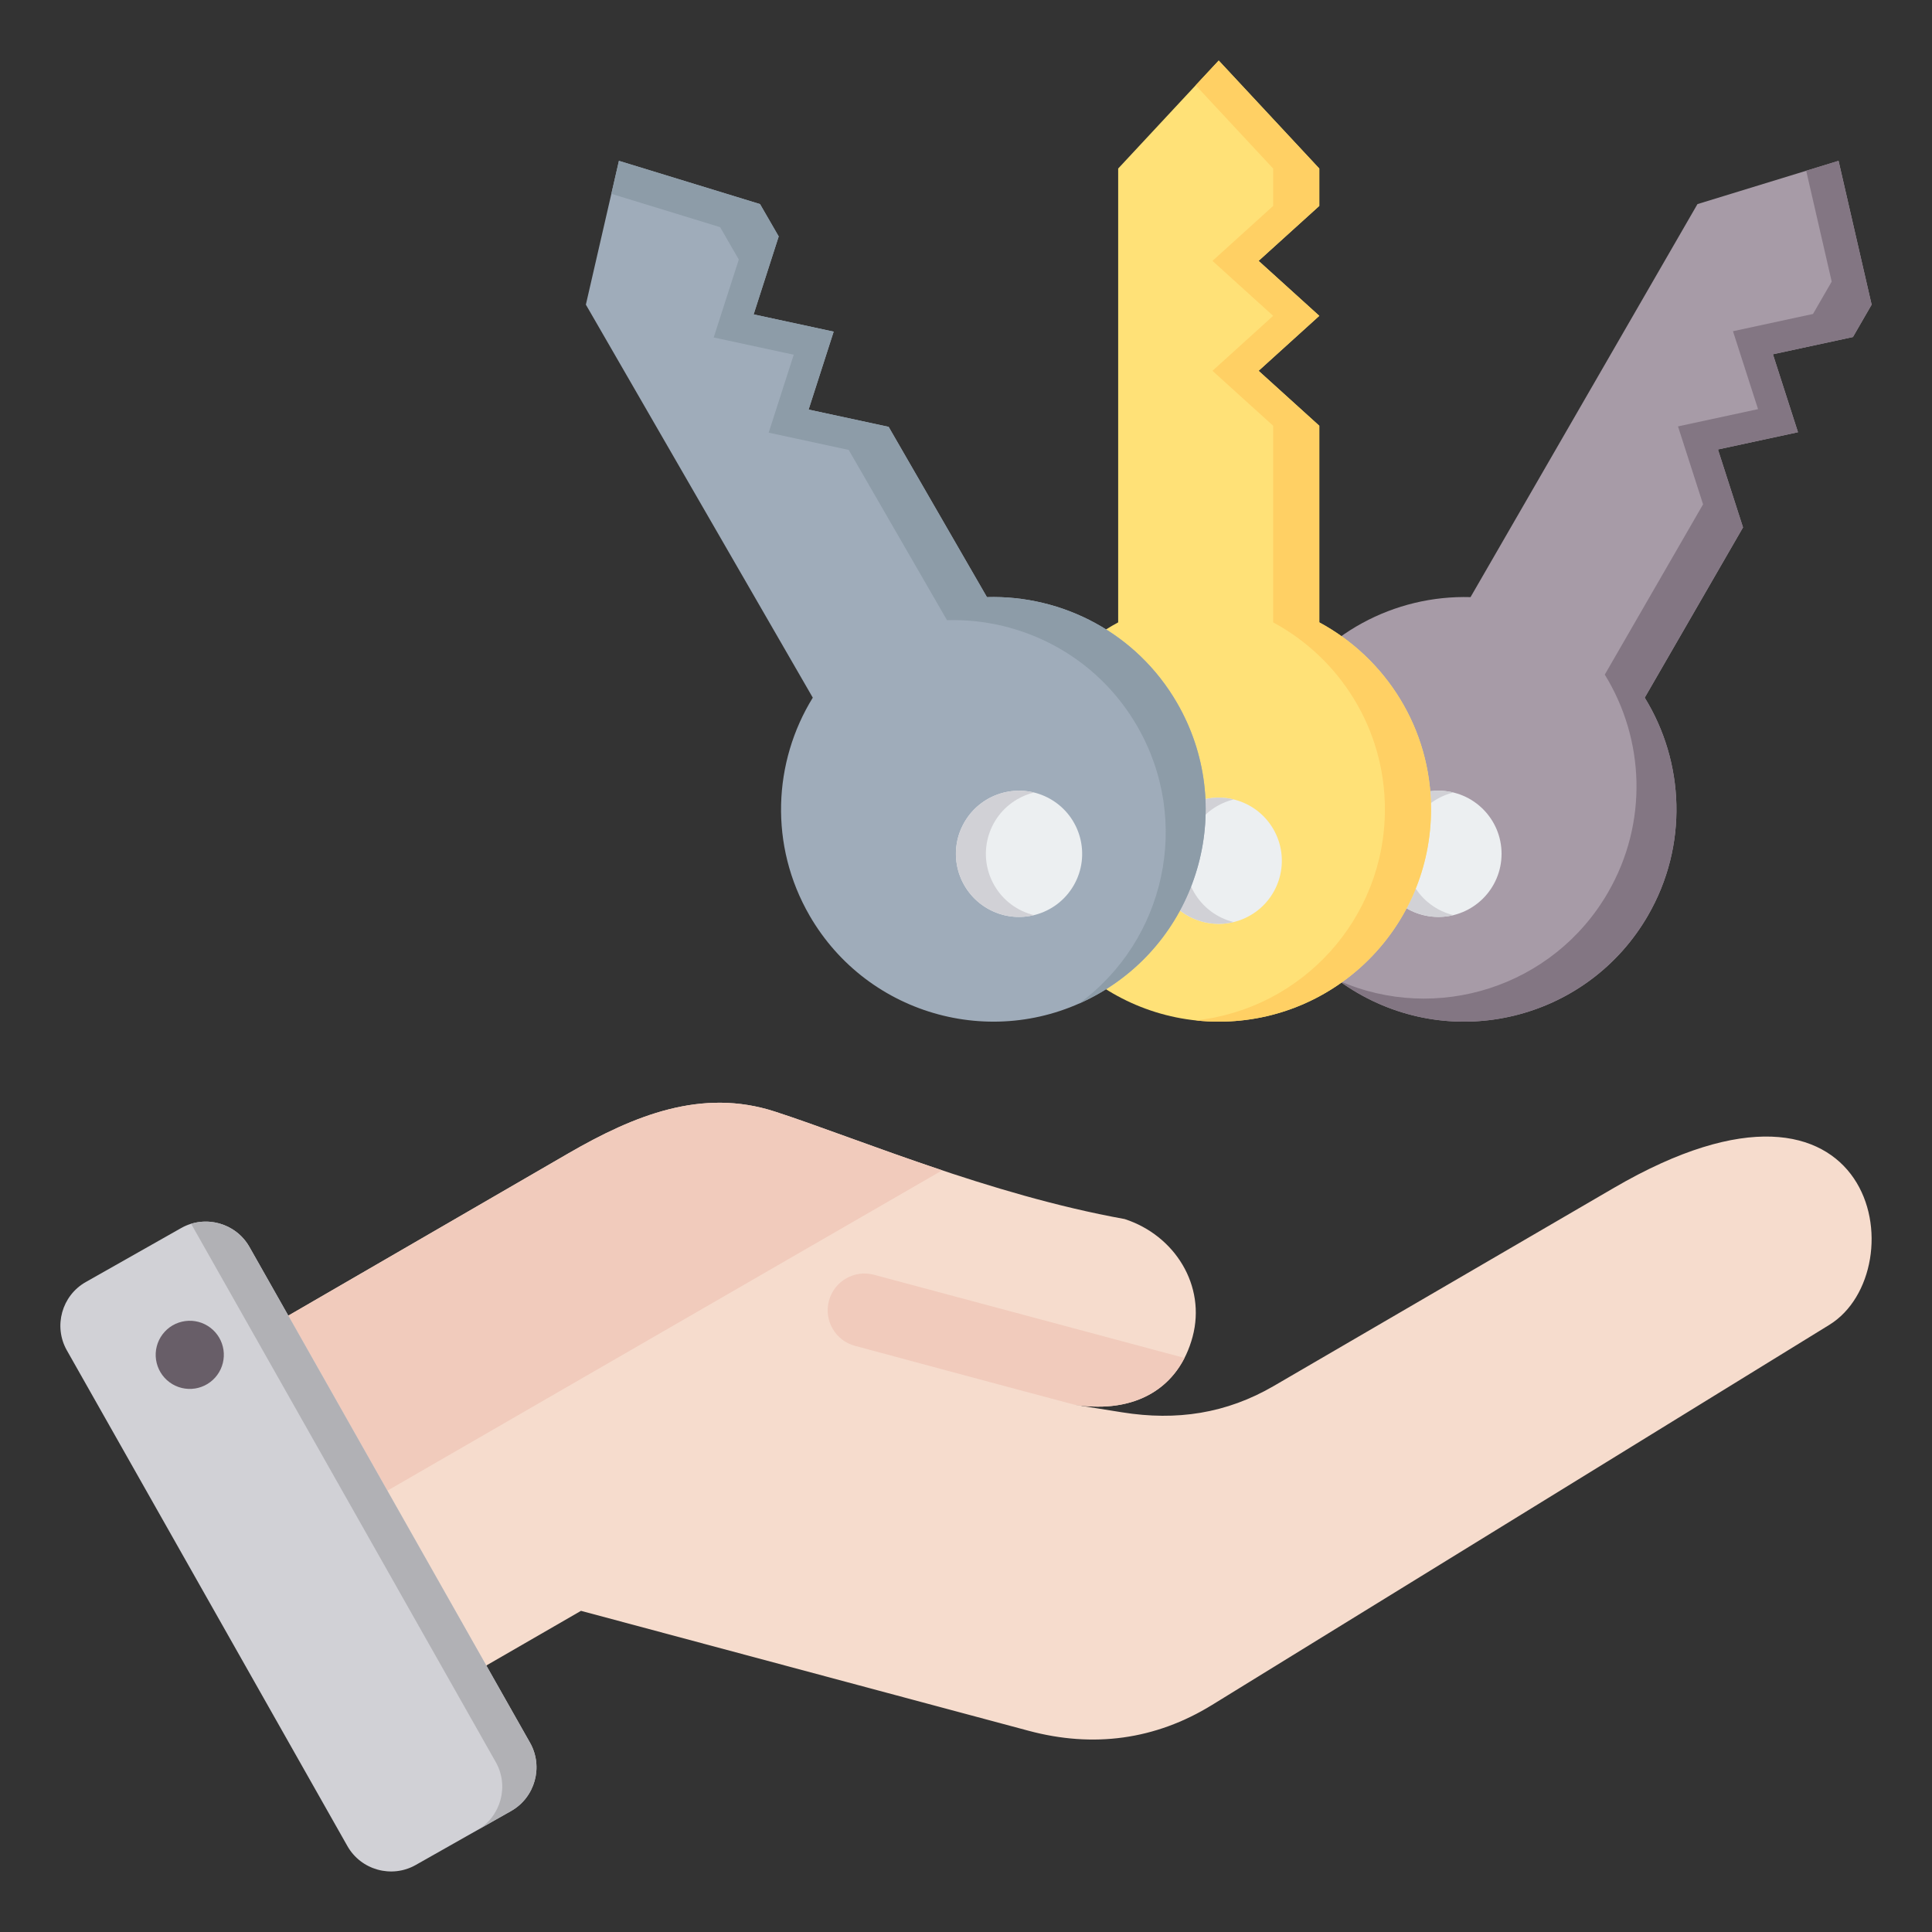
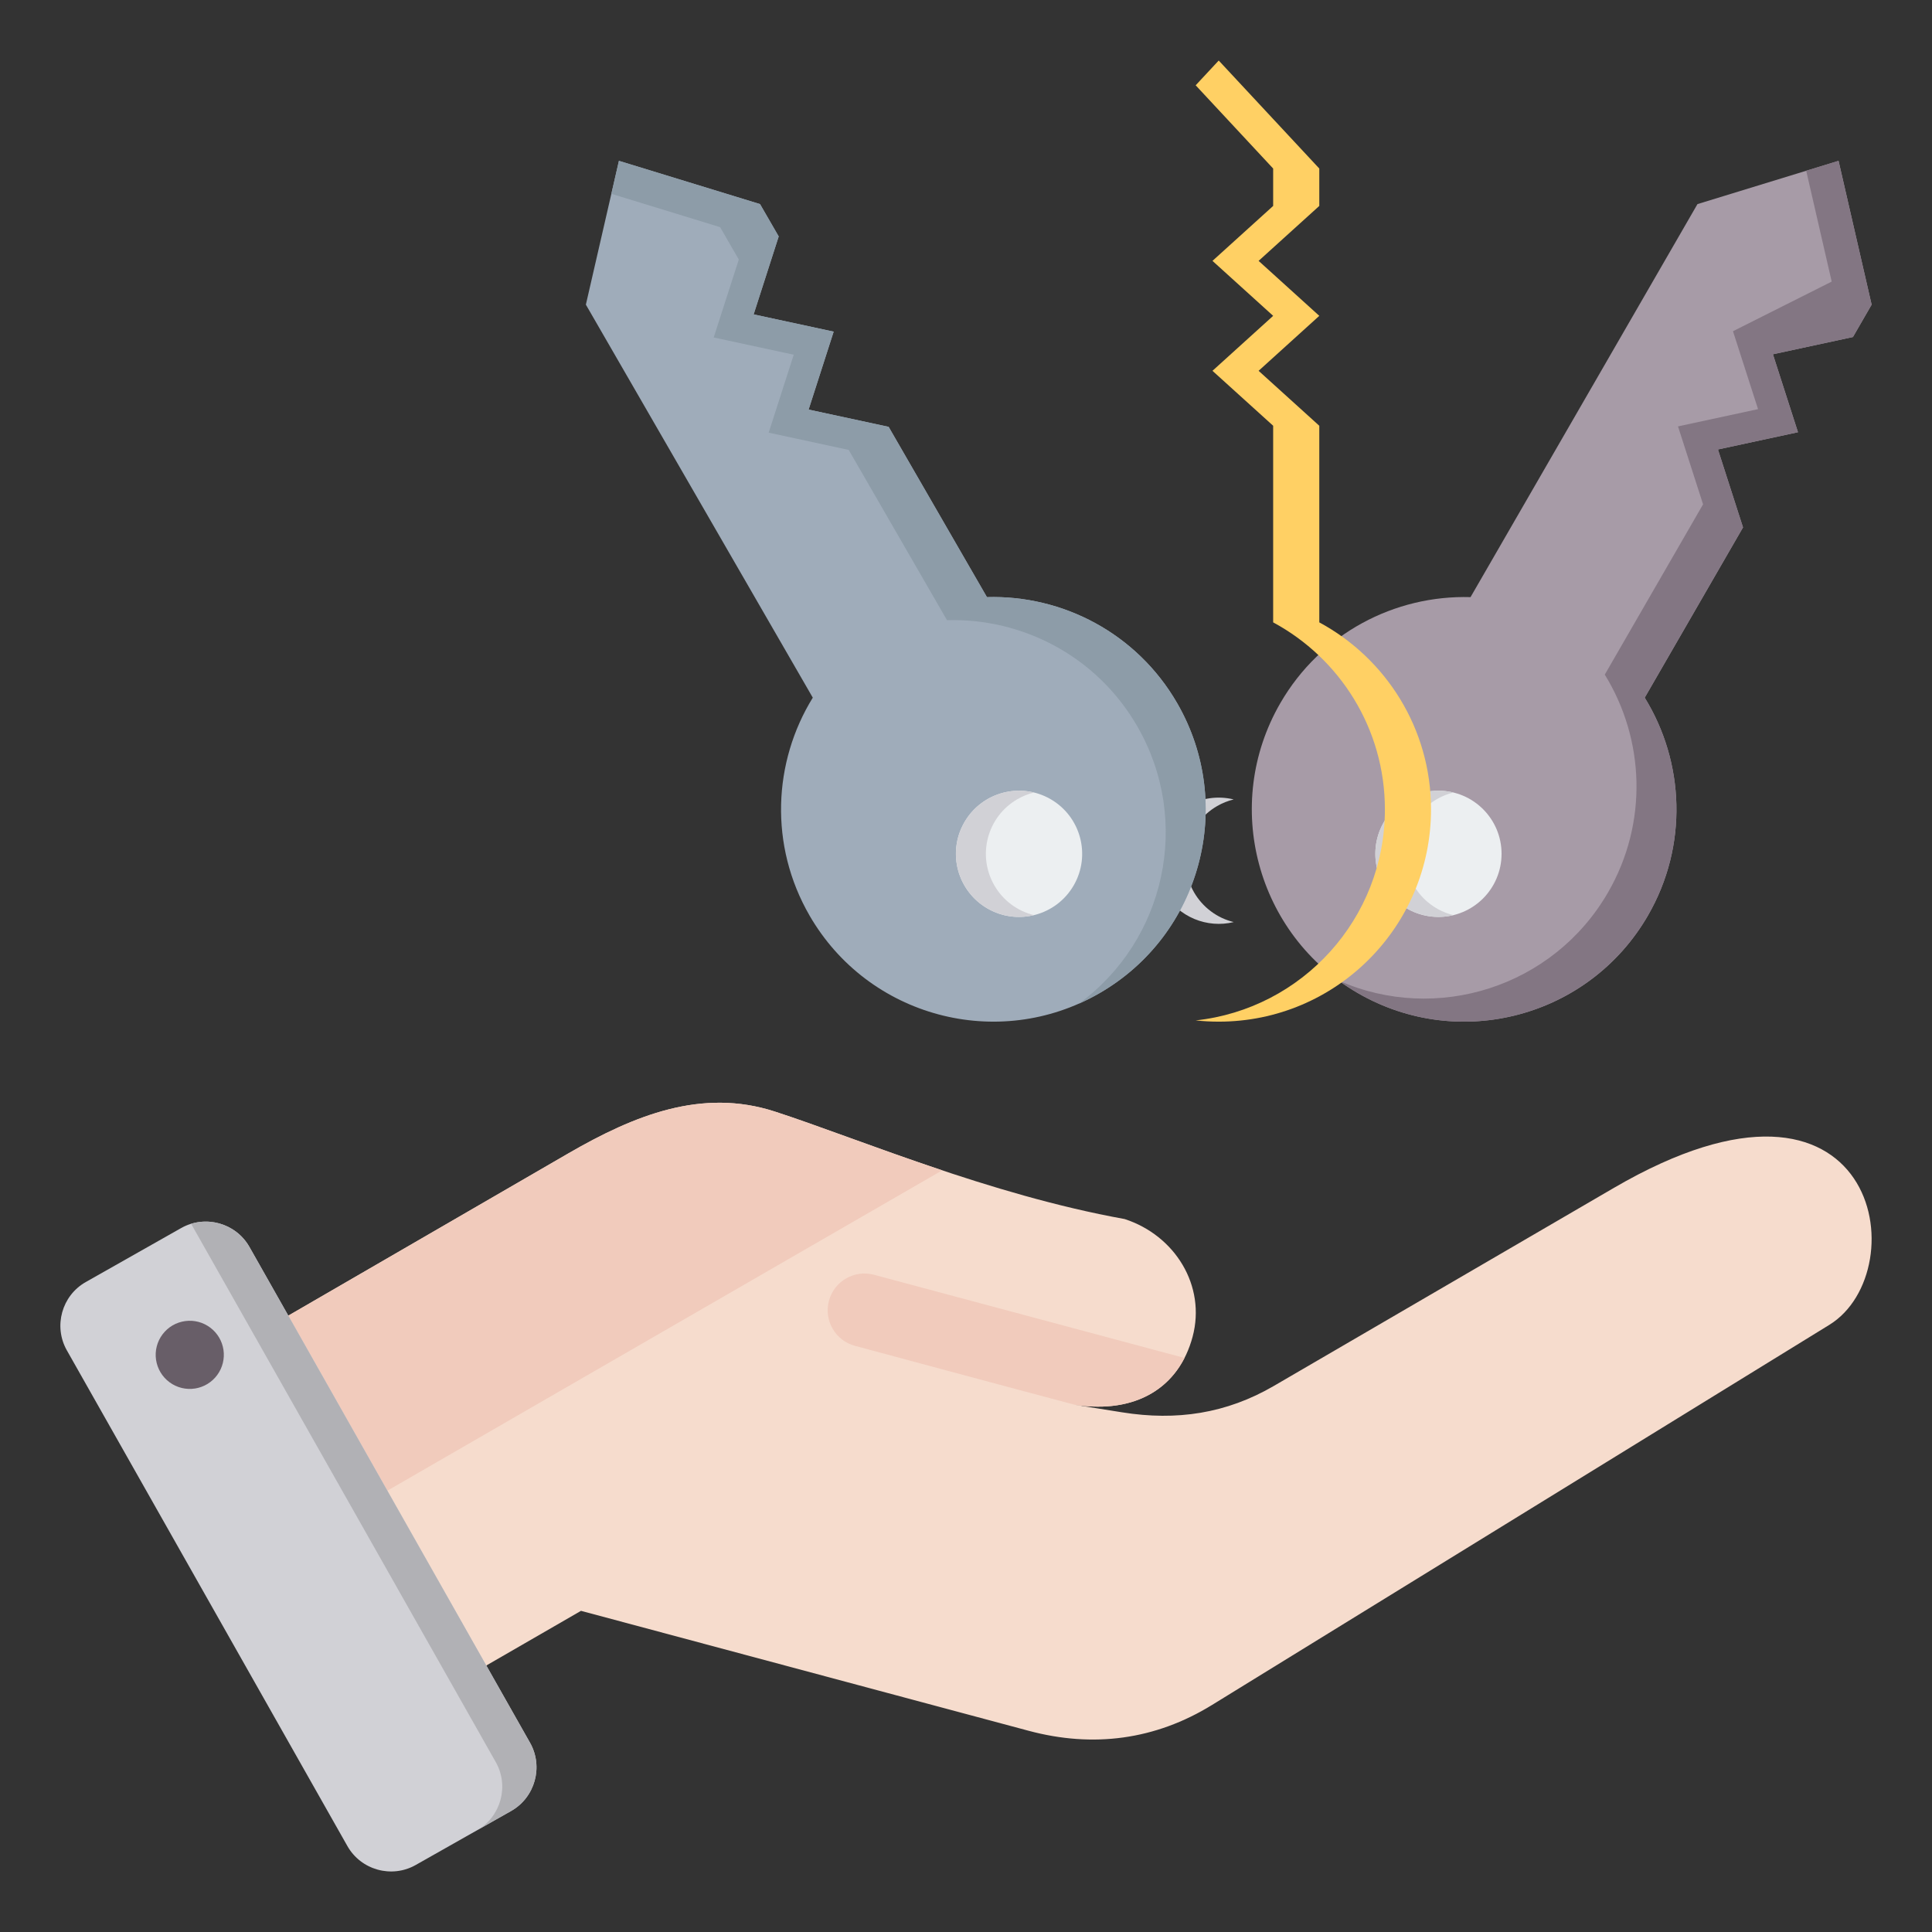
<svg xmlns="http://www.w3.org/2000/svg" width="73" height="73" viewBox="0 0 73 73" fill="none">
  <rect x="0" y="0" width="73" height="73" fill="#333333" stroke="none" />
  <path fill-rule="evenodd" clip-rule="evenodd" d="M8.092 51.334L21.46 43.589C23.97 42.136 26.52 41.105 29.278 42C32.353 42.997 37.373 45.138 42.493 46.061C44.394 46.677 45.578 48.58 45.062 50.51C44.544 52.439 42.914 53.434 40.613 53.079L42.403 53.365C44.454 53.693 46.337 53.412 48.132 52.367L60.985 44.881C70.976 39.062 72.443 48.014 69.121 50.059L45.797 64.421C43.652 65.742 41.304 66.05 38.871 65.398L21.953 60.865L15.688 64.482C14.483 65.178 12.933 64.763 12.238 63.558L7.171 54.782C6.476 53.579 6.89 52.031 8.092 51.334Z" fill="#F6DCCD" />
  <path fill-rule="evenodd" clip-rule="evenodd" d="M44.756 51.31C44.042 52.706 42.57 53.381 40.613 53.079C37.842 52.346 35.074 51.594 32.304 50.852C31.563 50.654 31.123 49.892 31.321 49.15C31.52 48.408 32.282 47.968 33.024 48.167L44.756 51.31ZM8.092 51.334L21.461 43.589C23.97 42.136 26.52 41.105 29.278 42C30.923 42.533 33.125 43.394 35.601 44.221L9.705 59.172L7.171 54.782C6.476 53.579 6.89 52.031 8.092 51.334Z" fill="#F1CBBC" />
  <path fill-rule="evenodd" clip-rule="evenodd" d="M9.425 47.116L20.027 65.849C20.54 66.755 20.218 67.915 19.312 68.428L15.706 70.469C14.8 70.981 13.64 70.66 13.127 69.754L2.525 51.021C2.013 50.115 2.334 48.955 3.24 48.442L6.846 46.401C7.752 45.889 8.913 46.21 9.425 47.116Z" fill="#D1D1D6" />
  <path fill-rule="evenodd" clip-rule="evenodd" d="M15.001 59.987L16.878 63.303L18.733 66.581C19.245 67.485 18.926 68.643 18.024 69.157L19.312 68.428C20.218 67.915 20.54 66.755 20.027 65.849L18.165 62.559L14.426 55.953L10.684 49.34L9.425 47.116C8.981 46.332 8.051 45.985 7.221 46.24L9.4 50.09L13.139 56.696L15.001 59.986L15.001 59.987Z" fill="#B1B1B5" />
  <path fill-rule="evenodd" clip-rule="evenodd" d="M7.002 49.916C6.833 49.938 6.669 49.994 6.522 50.079C6.375 50.165 6.246 50.28 6.143 50.416C6.04 50.552 5.965 50.707 5.923 50.872C5.88 51.038 5.871 51.21 5.896 51.379C5.921 51.547 5.979 51.71 6.067 51.856C6.154 52.002 6.271 52.129 6.408 52.23C6.546 52.331 6.702 52.404 6.868 52.444C7.034 52.484 7.206 52.49 7.374 52.464C7.708 52.41 8.008 52.227 8.208 51.954C8.408 51.681 8.493 51.341 8.444 51.006C8.395 50.671 8.216 50.369 7.946 50.165C7.676 49.961 7.337 49.871 7.002 49.916Z" fill="#685E68" />
  <path fill-rule="evenodd" clip-rule="evenodd" d="M69.469 6.077L70.719 11.511L70.013 12.734L66.989 13.386L67.936 16.331L64.912 16.983L65.859 19.928L62.145 26.361C63.644 28.791 63.796 31.945 62.268 34.591C60.053 38.428 55.148 39.742 51.311 37.527C47.475 35.312 46.16 30.407 48.375 26.57C49.903 23.925 52.71 22.479 55.564 22.562L64.138 7.712L69.469 6.077Z" fill="#A79BA7" />
-   <path fill-rule="evenodd" clip-rule="evenodd" d="M69.469 6.077L70.719 11.511L70.013 12.734L66.989 13.386L67.936 16.331L64.912 16.983L65.86 19.928L62.145 26.361C63.645 28.791 63.796 31.945 62.268 34.591C60.053 38.428 55.148 39.742 51.311 37.527C51.059 37.382 50.815 37.222 50.58 37.051C54.279 38.685 58.691 37.301 60.759 33.72C62.287 31.074 62.135 27.92 60.636 25.49L64.35 19.056L63.403 16.111L66.427 15.459L65.48 12.515L68.504 11.863L69.21 10.64L68.247 6.452L69.469 6.077Z" fill="#837683" />
+   <path fill-rule="evenodd" clip-rule="evenodd" d="M69.469 6.077L70.719 11.511L70.013 12.734L66.989 13.386L67.936 16.331L64.912 16.983L65.86 19.928L62.145 26.361C63.645 28.791 63.796 31.945 62.268 34.591C60.053 38.428 55.148 39.742 51.311 37.527C51.059 37.382 50.815 37.222 50.58 37.051C54.279 38.685 58.691 37.301 60.759 33.72C62.287 31.074 62.135 27.92 60.636 25.49L64.35 19.056L63.403 16.111L66.427 15.459L65.48 12.515L69.21 10.64L68.247 6.452L69.469 6.077Z" fill="#837683" />
  <path fill-rule="evenodd" clip-rule="evenodd" d="M51.967 32.261C51.967 30.944 53.034 29.877 54.351 29.877C55.669 29.877 56.736 30.944 56.736 32.261C56.736 33.578 55.669 34.646 54.351 34.646C53.034 34.646 51.967 33.578 51.967 32.261Z" fill="#ECEFF1" />
  <path fill-rule="evenodd" clip-rule="evenodd" d="M52.286 33.454C51.627 32.313 52.018 30.854 53.159 30.196C53.69 29.888 54.32 29.798 54.916 29.944C54.697 29.998 54.486 30.083 54.291 30.196C53.15 30.855 52.759 32.313 53.418 33.454C53.579 33.733 53.795 33.977 54.053 34.17C54.31 34.363 54.605 34.502 54.918 34.578C53.915 34.824 52.829 34.394 52.286 33.454Z" fill="#D1D1D6" />
-   <path fill-rule="evenodd" clip-rule="evenodd" d="M46.049 2.287L49.849 6.368V7.781L47.556 9.857L49.849 11.934L47.556 14.011L49.849 16.087V23.516C52.362 24.871 54.071 27.527 54.071 30.582C54.071 35.012 50.479 38.603 46.05 38.603C41.62 38.603 38.029 35.012 38.029 30.582C38.029 27.527 39.737 24.871 42.25 23.516V6.368L46.049 2.287Z" fill="#FFE177" />
  <path fill-rule="evenodd" clip-rule="evenodd" d="M46.049 2.287L49.849 6.368V7.781L47.556 9.857L49.849 11.934L47.556 14.011L49.849 16.087V23.516C52.362 24.871 54.071 27.527 54.071 30.582C54.071 35.012 50.479 38.603 46.05 38.603C45.755 38.603 45.464 38.587 45.178 38.556C49.198 38.121 52.328 34.717 52.328 30.582C52.328 27.527 50.62 24.871 48.106 23.516V16.087L45.813 14.011L48.106 11.934L45.813 9.857L48.106 7.781V6.368L45.178 3.223L46.049 2.287Z" fill="#FFD064" />
-   <path fill-rule="evenodd" clip-rule="evenodd" d="M43.984 33.715C43.325 32.574 43.716 31.116 44.857 30.457C45.997 29.799 47.456 30.19 48.114 31.33C48.773 32.471 48.382 33.929 47.242 34.588C46.101 35.247 44.643 34.856 43.984 33.715Z" fill="#ECEFF1" />
  <path fill-rule="evenodd" clip-rule="evenodd" d="M43.984 33.715C43.325 32.575 43.716 31.116 44.857 30.457C45.388 30.15 46.018 30.06 46.614 30.206C46.395 30.26 46.184 30.344 45.989 30.457C44.848 31.116 44.457 32.575 45.116 33.715C45.277 33.994 45.493 34.238 45.751 34.431C46.008 34.625 46.303 34.764 46.616 34.84C45.613 35.086 44.527 34.655 43.984 33.715Z" fill="#D1D1D6" />
  <path fill-rule="evenodd" clip-rule="evenodd" d="M23.386 6.077L28.717 7.711L29.423 8.934L28.476 11.879L31.5 12.531L30.553 15.476L33.577 16.128L37.291 22.562C40.145 22.478 42.953 23.924 44.48 26.57C46.695 30.407 45.381 35.312 41.544 37.527C37.708 39.742 32.802 38.428 30.587 34.591C29.06 31.945 29.211 28.791 30.711 26.361L22.137 11.511L23.386 6.077Z" fill="#9FACBA" />
  <path fill-rule="evenodd" clip-rule="evenodd" d="M23.386 6.077L28.717 7.711L29.423 8.934L28.476 11.879L31.5 12.531L30.553 15.476L33.577 16.128L37.291 22.562C40.145 22.478 42.953 23.924 44.48 26.57C46.695 30.407 45.381 35.312 41.544 37.527C41.292 37.673 41.032 37.804 40.766 37.922C44.03 35.536 45.039 31.023 42.971 27.442C41.444 24.796 38.636 23.35 35.782 23.433L32.068 17L29.044 16.348L29.991 13.403L26.967 12.751L27.915 9.806L27.209 8.583L23.1 7.323L23.386 6.077Z" fill="#8D9CA8" />
  <path fill-rule="evenodd" clip-rule="evenodd" d="M37.312 34.327C36.171 33.668 35.78 32.21 36.439 31.069C37.097 29.928 38.556 29.538 39.697 30.196C40.837 30.855 41.228 32.313 40.57 33.454C39.911 34.594 38.452 34.985 37.312 34.327Z" fill="#ECEFF1" />
  <path fill-rule="evenodd" clip-rule="evenodd" d="M36.439 33.454C35.78 32.313 36.171 30.855 37.312 30.196C37.843 29.889 38.473 29.798 39.069 29.945C38.85 29.998 38.639 30.083 38.444 30.196C37.303 30.855 36.912 32.313 37.571 33.454C37.731 33.733 37.947 33.977 38.205 34.17C38.463 34.364 38.758 34.502 39.071 34.578C38.068 34.825 36.981 34.394 36.439 33.454Z" fill="#D1D1D6" />
</svg>